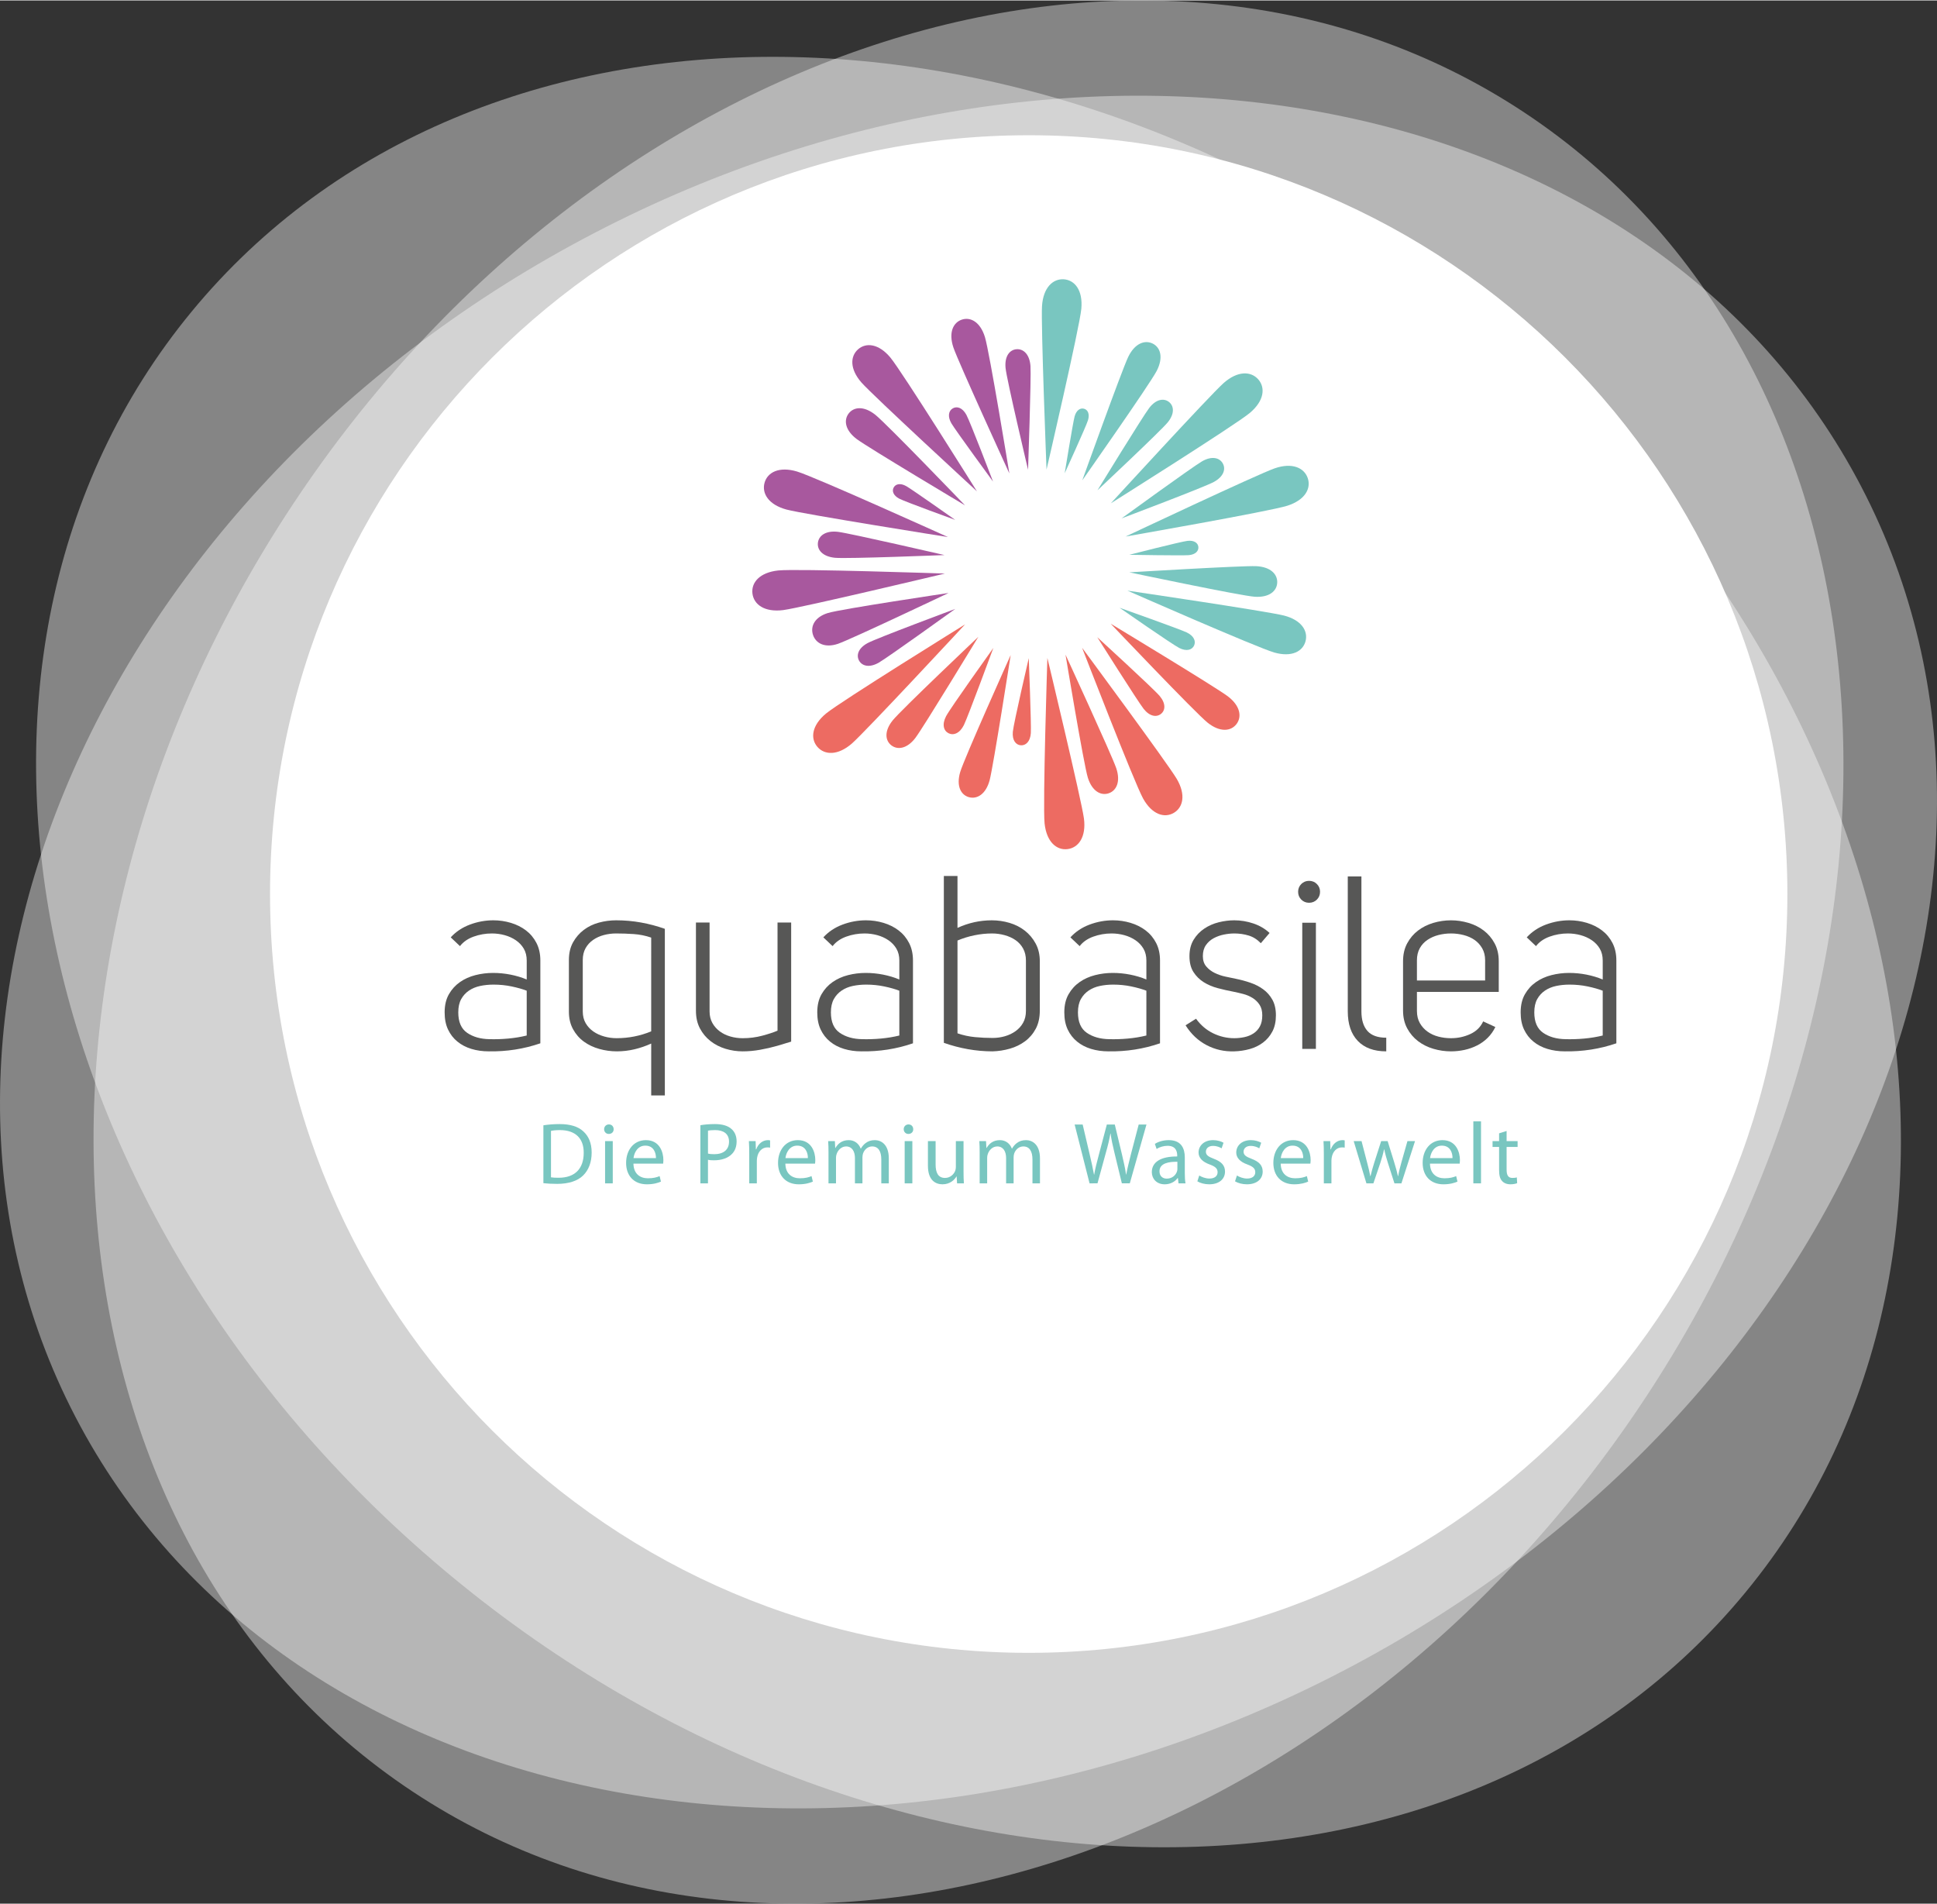
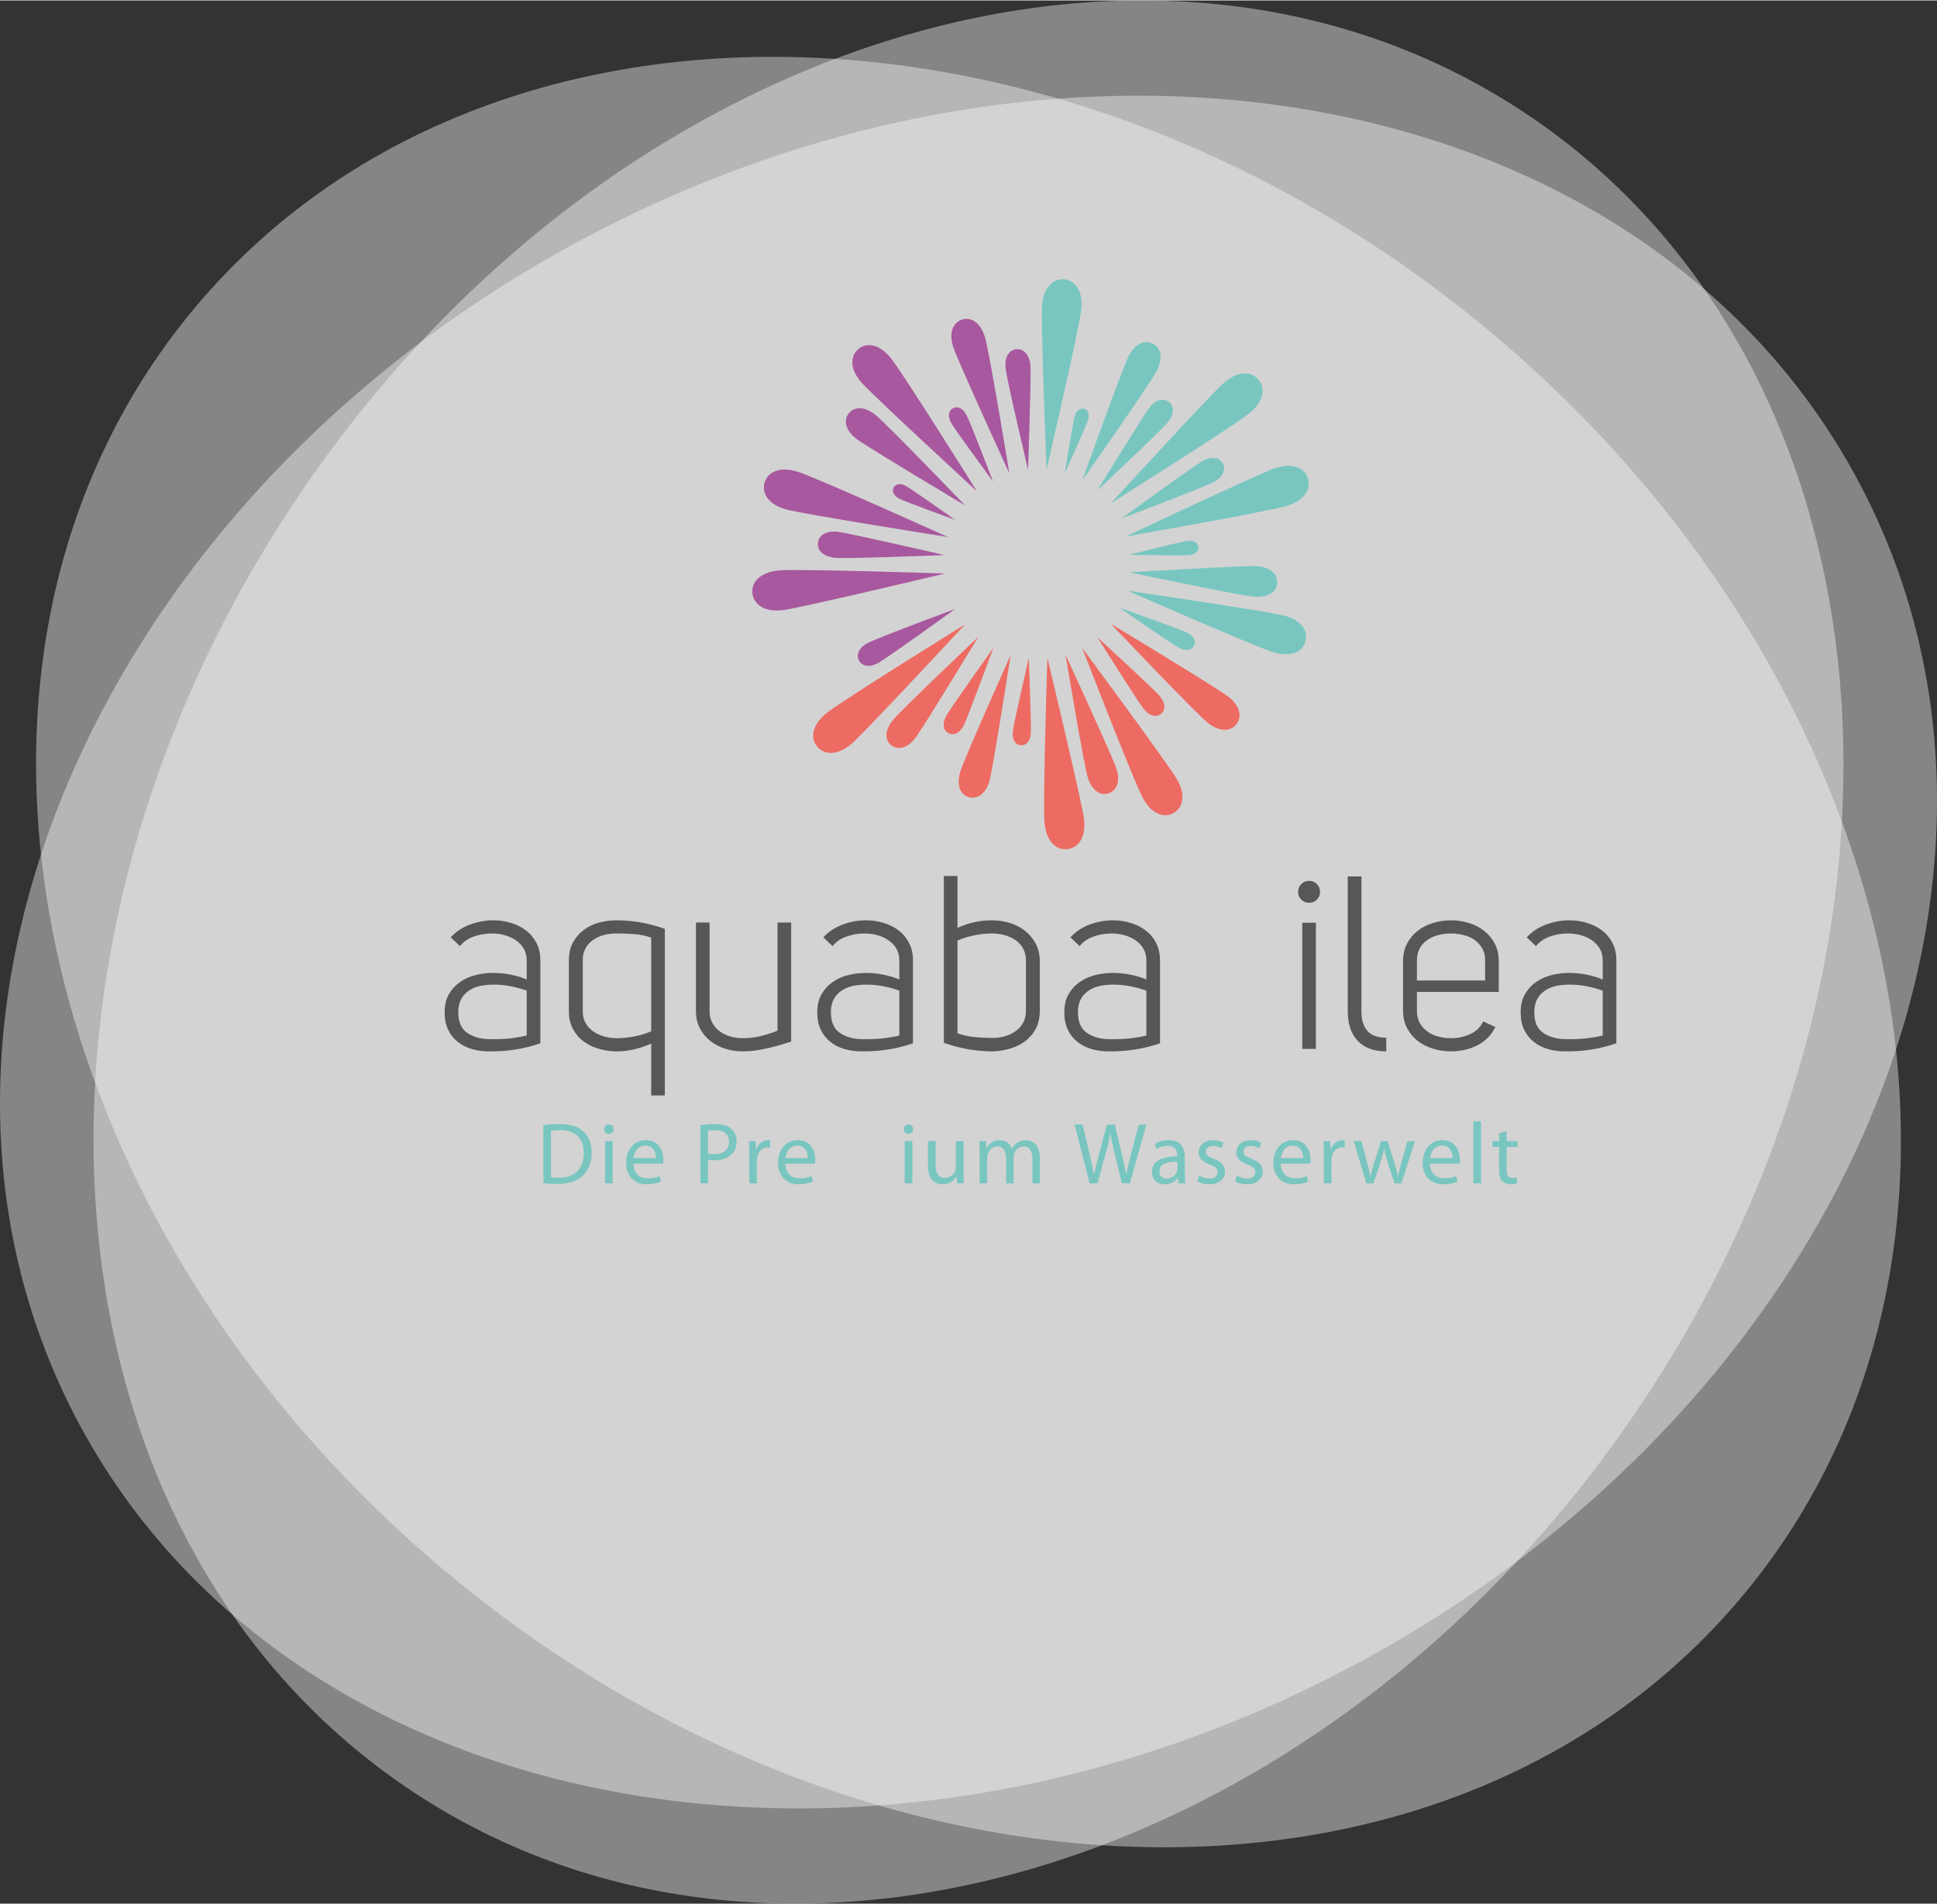
<svg xmlns="http://www.w3.org/2000/svg" xmlns:xlink="http://www.w3.org/1999/xlink" version="1.1" x="0px" y="0px" viewBox="0 0 412.503 405.24" style="enable-background:new 0 0 412.503 405.24;" xml:space="preserve" width="350" height="344">
  <rect x="0" y="0" width="412.503" height="405.24" fill="#333333" stroke="none" />
  <g id="Kreise">
    <g>
      <g>
        <defs>
          <rect id="SVGID_1_" y="0" width="412.503" height="405.24" />
        </defs>
        <clipPath id="SVGID_2_">
          <use xlink:href="#SVGID_1_" style="overflow:visible;" />
        </clipPath>
        <g style="clip-path:url(#SVGID_2_);">
          <defs>
            <rect id="SVGID_3_" y="0" width="412.503" height="405.24" />
          </defs>
          <clipPath id="SVGID_4_">
            <use xlink:href="#SVGID_3_" style="overflow:visible;" />
          </clipPath>
-           <path style="clip-path:url(#SVGID_4_);fill:#FFFFFF;" d="M219.073,351.833c89.231,0,161.566-72.336,161.566-161.566      c0-89.231-72.335-161.567-161.566-161.567S57.507,101.036,57.507,190.267C57.507,279.497,129.842,351.833,219.073,351.833" />
          <g style="opacity:0.4;clip-path:url(#SVGID_4_);">
            <g>
              <defs>
                <rect id="SVGID_5_" x="-80.094" y="-78.33" width="568.061" height="558.084" />
              </defs>
              <clipPath id="SVGID_6_">
                <use xlink:href="#SVGID_5_" style="overflow:visible;" />
              </clipPath>
              <path style="clip-path:url(#SVGID_6_);fill:#FFFFFF;" d="M371.686,338.995c60.632-73.552,35.716-194.236-55.651-269.553        C224.667-5.876,101.448-7.307,40.815,66.246C-19.816,139.799,5.099,260.482,96.467,335.8        C187.834,411.117,311.054,412.548,371.686,338.995" />
            </g>
          </g>
          <g style="opacity:0.4;clip-path:url(#SVGID_4_);">
            <g>
              <defs>
                <rect id="SVGID_7_" x="-64.065" y="-82.23" width="543.944" height="564.697" />
              </defs>
              <clipPath id="SVGID_8_">
                <use xlink:href="#SVGID_7_" style="overflow:visible;" />
              </clipPath>
              <path style="clip-path:url(#SVGID_8_);fill:#FFFFFF;" d="M87.917,381.405c79.488,52.611,196.905,15.217,262.26-83.522        c65.354-98.74,53.897-221.435-25.591-274.046C245.099-28.775,127.681,8.619,62.327,107.359        C-3.028,206.098,8.43,328.793,87.917,381.405" />
            </g>
          </g>
          <g style="opacity:0.4;clip-path:url(#SVGID_4_);">
            <g>
              <defs>
                <rect id="SVGID_9_" x="-68.661" y="-60.687" width="555.147" height="523.844" />
              </defs>
              <clipPath id="SVGID_10_">
                <use xlink:href="#SVGID_9_" style="overflow:visible;" />
              </clipPath>
              <path style="clip-path:url(#SVGID_10_);fill:#FFFFFF;" d="M16.078,301.618c44.015,84.552,164.839,108.771,269.869,54.096        S440.44,188.173,396.426,103.621c-44.015-84.551-164.84-108.77-269.87-54.095S-27.937,217.066,16.078,301.618" />
            </g>
          </g>
        </g>
        <g style="clip-path:url(#SVGID_2_);">
			</g>
      </g>
    </g>
  </g>
  <g id="Logo">
    <g>
      <g>
        <path style="fill:#A8589E;" d="M182.451,93.395c2.461,1.833,23.065,14.116,23.065,14.116s-16.732-17.414-19.137-19.314     c-2.417-1.903-4.565-1.679-5.658-0.238C179.635,89.402,179.993,91.549,182.451,93.395" />
        <path style="fill:#A8589E;" d="M167.489,108.4c3.826,1.016,34.387,5.857,34.387,5.857s-28.38-12.843-32.172-13.965     c-3.806-1.12-6.272,0.176-6.89,2.424C162.205,104.967,163.662,107.366,167.489,108.4" />
        <path style="fill:#A8589E;" d="M178.478,113.147c2.612,0.327,22.666,4.942,22.666,4.942s-20.7,0.834-23.317,0.582     c-2.628-0.258-3.825-1.665-3.647-3.197C174.365,113.941,175.86,112.831,178.478,113.147" />
        <path style="fill:#79C6C0;" d="M255.988,98.131c-2.062,1.196-17.137,12.149-17.137,12.149s17.554-6.617,19.645-7.753     c2.098-1.144,2.596-2.746,1.902-3.966C259.7,97.343,258.058,96.942,255.988,98.131" />
        <path style="fill:#A8589E;" d="M166.804,129.806c3.97-0.524,34.42-7.778,34.42-7.778s-31.495-1.071-35.473-0.66     c-3.993,0.42-5.798,2.584-5.51,4.924C160.537,128.631,162.826,130.313,166.804,129.806" />
        <path style="fill:#ED6B62;" d="M237.716,163.47c-0.971-2.843-10.802-24.167-10.802-24.167s3.862,23.322,4.753,26.188     c0.898,2.874,2.756,3.883,4.435,3.325C237.776,168.253,238.678,166.32,237.716,163.47" />
        <path style="fill:#79C6C0;" d="M260.595,81.453c-2.979,2.648-24.027,25.618-24.027,25.618s26.555-16.692,29.605-19.251     c3.054-2.574,3.336-5.364,1.791-7.132C266.415,78.924,263.592,78.814,260.595,81.453" />
-         <path style="fill:#A8589E;" d="M178.452,136.988c2.777-0.952,23.544-10.821,23.544-10.821s-22.9,3.403-25.702,4.266     c-2.811,0.872-3.755,2.832-3.159,4.652C173.736,136.901,175.665,137.927,178.452,136.988" />
        <path style="fill:#79C6C0;" d="M244.747,86.755c-1.428,1.869-11.036,17.548-11.036,17.548s13.507-12.662,14.985-14.488     c1.48-1.835,1.329-3.484,0.236-4.334C247.836,84.635,246.186,84.889,244.747,86.755" />
        <path style="fill:#A8589E;" d="M187.134,141.007c1.96-1.126,16.298-11.447,16.298-11.447s-16.671,6.2-18.659,7.269     c-1.994,1.077-2.473,2.593-1.819,3.754C183.611,141.739,185.166,142.127,187.134,141.007" />
        <path style="fill:#ED6B62;" d="M181.421,158.216c2.986-2.62,24.106-25.368,24.106-25.368s-26.567,16.457-29.622,18.989     c-3.062,2.543-3.36,5.322-1.833,7.093C175.606,160.696,178.42,160.824,181.421,158.216" />
        <path style="fill:#79C6C0;" d="M240.268,75.892c-1.377,2.87-9.785,26.289-9.785,26.289s14.402-20.496,15.859-23.323     c1.455-2.84,0.802-4.982-0.882-5.806C243.773,72.232,241.659,73.024,240.268,75.892" />
        <path style="fill:#ED6B62;" d="M210.757,166.019c0.78-2.964,4.476-26.637,4.476-26.637s-9.895,21.998-10.758,24.935     c-0.861,2.95,0.148,4.857,1.889,5.331C208.107,170.116,209.964,168.984,210.757,166.019" />
        <path style="fill:#79C6C0;" d="M221.906,65.06c-0.249,3.946,0.963,34.828,0.963,34.828s7.049-30.305,7.411-34.237     c0.356-3.948-1.397-6.111-3.718-6.277C224.24,59.215,222.174,61.11,221.906,65.06" />
        <path style="fill:#ED6B62;" d="M205.273,154.279c0.877-1.791,6.271-16.41,6.271-16.41s-9.132,12.757-10.059,14.519     c-0.928,1.77-0.53,3.116,0.52,3.642C203.057,156.552,204.385,156.067,205.273,154.279" />
        <path style="fill:#ED6B62;" d="M230.835,174.175C230.307,170.234,223.05,140,223.05,140s-1.01,31.285-0.595,35.237     c0.426,3.965,2.576,5.755,4.9,5.463C229.679,180.402,231.348,178.126,230.835,174.175" />
        <path style="fill:#A8589E;" d="M203.032,73.884c1.071,3.154,11.92,26.825,11.92,26.825s-4.227-25.871-5.206-29.051     c-0.988-3.189-3.046-4.312-4.91-3.698C202.977,68.58,201.975,70.72,203.032,73.884" />
        <path style="fill:#A8589E;" d="M183.463,81.361c2.539,2.869,24.581,23.155,24.581,23.155S192.05,78.95,189.596,76.012     c-2.467-2.943-5.15-3.22-6.852-1.739C181.045,75.76,180.933,78.476,183.463,81.361" />
        <path style="fill:#79C6C0;" d="M228.849,88.572c-0.364,1.346-2.115,12.106-2.115,12.106s4.568-9.979,4.968-11.313     c0.4-1.339-0.053-2.21-0.843-2.431C230.067,86.716,229.22,87.226,228.849,88.572" />
        <path style="fill:#A8589E;" d="M219.451,77.853c0.169,2.499-0.515,22.073-0.515,22.073s-4.551-19.184-4.792-21.676     c-0.236-2.501,0.868-3.876,2.339-3.988C217.956,74.155,219.271,75.351,219.451,77.853" />
        <path style="fill:#A8589E;" d="M202.613,90.052c0.873,1.492,8.865,12.392,8.865,12.392s-4.855-12.711-5.685-14.226     c-0.837-1.518-1.999-1.874-2.884-1.366C202.028,87.363,201.743,88.555,202.613,90.052" />
        <path style="fill:#A8589E;" d="M192.979,103.405c1.254,0.706,10.441,7.198,10.441,7.198s-10.65-3.855-11.922-4.525     c-1.274-0.674-1.588-1.637-1.178-2.379C190.733,102.958,191.721,102.703,192.979,103.405" />
        <path style="fill:#ED6B62;" d="M194.939,157.028c1.738-2.294,13.405-21.523,13.405-21.523s-16.451,15.56-18.25,17.802     c-1.803,2.252-1.61,4.268-0.267,5.302C191.174,159.638,193.19,159.319,194.939,157.028" />
        <path style="fill:#ED6B62;" d="M219.527,155.99c0.114-1.808-0.441-15.955-0.441-15.955s-3.229,13.882-3.395,15.685     c-0.162,1.808,0.639,2.798,1.703,2.875C218.457,158.668,219.403,157.8,219.527,155.99" />
        <path style="fill:#79C6C0;" d="M267.508,120.455c-3.063-0.13-27.01,1.314-27.01,1.314s23.63,4.979,26.689,5.196     c3.07,0.211,4.717-1.182,4.809-2.987C272.084,122.171,270.579,120.598,267.508,120.455" />
        <path style="fill:#79C6C0;" d="M271.432,99.632c-3.734,1.313-31.722,14.513-31.722,14.513s30.688-5.357,34.454-6.563     c3.777-1.217,5.086-3.676,4.331-5.881C277.733,99.496,275.177,98.333,271.432,99.632" />
        <path style="fill:#ED6B62;" d="M250.606,165.755c-1.99-3.363-20.16-27.918-20.16-27.918s11.096,28.681,12.989,32.095     c1.905,3.422,4.538,4.216,6.528,3.059C251.952,171.829,252.585,169.131,250.606,165.755" />
        <path style="fill:#ED6B62;" d="M261.478,148.167c-2.661-2.005-24.951-15.465-24.951-15.465s18.053,19.006,20.654,21.084     c2.613,2.08,4.946,1.85,6.14,0.293C264.509,152.518,264.132,150.186,261.478,148.167" />
        <path style="fill:#79C6C0;" d="M273.445,130.972c-3.713-0.943-33.351-5.307-33.351-5.307s27.609,12.133,31.292,13.181     c3.697,1.044,6.069-0.237,6.644-2.42C278.597,134.242,277.161,131.933,273.445,130.972" />
        <path style="fill:#ED6B62;" d="M243.555,150.844c-1.274-1.623-9.876-15.256-9.876-15.256s11.983,10.944,13.301,12.528     c1.32,1.592,1.208,3.039,0.256,3.796C246.285,152.667,244.836,152.464,243.555,150.844" />
        <path style="fill:#79C6C0;" d="M252.726,134.565c-1.561-0.741-14.303-5.253-14.303-5.253s11.166,7.775,12.705,8.559     c1.547,0.785,2.709,0.424,3.154-0.492C254.722,136.461,254.287,135.314,252.726,134.565" />
        <path style="fill:#79C6C0;" d="M253.173,118.108c-1.434,0.122-12.681-0.074-12.681-0.074s10.971-2.807,12.4-2.969     c1.434-0.16,2.234,0.459,2.313,1.303C255.283,117.212,254.61,117.979,253.173,118.108" />
      </g>
      <g>
        <path style="fill:#575756;" d="M112.169,204.418c0-0.968-0.208-1.807-0.622-2.515c-0.415-0.709-0.977-1.305-1.686-1.79     c-0.709-0.484-1.504-0.846-2.386-1.089c-0.882-0.241-1.79-0.363-2.723-0.363c-1.349,0-2.645,0.225-3.89,0.674     c-1.245,0.45-2.213,1.124-2.904,2.022l-1.971-1.867c1.106-1.21,2.472-2.117,4.097-2.723c1.625-0.605,3.284-0.908,4.979-0.908     c1.279,0,2.523,0.182,3.734,0.545c1.21,0.363,2.282,0.899,3.215,1.608c0.933,0.709,1.676,1.6,2.23,2.671     c0.552,1.072,0.83,2.316,0.83,3.734v17.633c-3.527,1.21-7.192,1.78-10.995,1.712c-1.314,0-2.541-0.173-3.682-0.519     c-1.141-0.345-2.135-0.864-2.982-1.556c-0.848-0.691-1.513-1.547-1.997-2.567c-0.484-1.019-0.726-2.238-0.726-3.656     c0-1.521,0.303-2.809,0.908-3.863c0.605-1.055,1.392-1.919,2.36-2.593c0.968-0.674,2.066-1.167,3.293-1.478     c1.227-0.311,2.481-0.467,3.76-0.467c1.245,0,2.481,0.122,3.709,0.363c1.227,0.243,2.376,0.589,3.449,1.037V204.418z      M112.169,210.849c-0.9-0.345-1.971-0.649-3.215-0.908c-1.245-0.26-2.525-0.389-3.838-0.389c-1.003,0-1.954,0.096-2.853,0.285     c-0.899,0.19-1.694,0.519-2.386,0.985c-0.692,0.467-1.245,1.072-1.659,1.815c-0.415,0.744-0.623,1.686-0.623,2.827     c0,2.041,0.631,3.493,1.893,4.357c1.262,0.865,2.844,1.314,4.745,1.349c1.314,0.035,2.645-0.008,3.993-0.13     c1.349-0.121,2.662-0.337,3.942-0.648V210.849z" />
        <path style="fill:#575756;" d="M138.681,222.103c-1.141,0.519-2.326,0.925-3.552,1.219c-1.228,0.293-2.482,0.441-3.76,0.441     c-1.28,0-2.534-0.173-3.761-0.519c-1.227-0.345-2.316-0.864-3.267-1.556c-0.952-0.691-1.72-1.573-2.308-2.645     c-0.588-1.071-0.881-2.316-0.881-3.734v-10.995c0-1.452,0.293-2.705,0.881-3.76c0.588-1.054,1.349-1.936,2.282-2.645     c0.934-0.708,2.005-1.227,3.215-1.556c1.21-0.328,2.438-0.493,3.683-0.493c1.797,0,3.56,0.156,5.29,0.467     c1.728,0.311,3.423,0.761,5.082,1.348v35.475h-2.904V222.103z M138.681,199.543c-1.211-0.415-2.446-0.666-3.708-0.752     c-1.263-0.086-2.515-0.13-3.76-0.13c-0.9,0-1.772,0.113-2.62,0.337c-0.848,0.225-1.608,0.57-2.282,1.037     c-0.674,0.467-1.21,1.055-1.608,1.763c-0.397,0.709-0.596,1.548-0.596,2.515v10.943c0,0.969,0.207,1.807,0.622,2.515     c0.415,0.709,0.959,1.297,1.633,1.763c0.674,0.467,1.443,0.822,2.308,1.063c0.864,0.243,1.746,0.363,2.645,0.363     c2.558,0,5.013-0.484,7.364-1.452V199.543z" />
        <path style="fill:#575756;" d="M165.582,222.57c-1.211,0.346-2.447,0.631-3.709,0.856c-1.262,0.225-2.498,0.337-3.708,0.337     c-1.245,0-2.464-0.182-3.656-0.544c-1.193-0.363-2.256-0.908-3.19-1.634c-0.933-0.726-1.686-1.625-2.256-2.697     c-0.571-1.071-0.856-2.334-0.856-3.786v-18.774h2.904v18.93c0,0.934,0.199,1.755,0.597,2.464     c0.397,0.709,0.925,1.305,1.582,1.789c0.657,0.484,1.408,0.848,2.256,1.089c0.847,0.243,1.72,0.363,2.62,0.363     c1.452,0,2.852-0.181,4.201-0.544c1.348-0.363,2.419-0.717,3.215-1.063v-23.027h2.904v25.361L165.582,222.57z" />
        <path style="fill:#575756;" d="M191.523,204.418c0-0.968-0.208-1.807-0.622-2.515c-0.415-0.709-0.977-1.305-1.686-1.79     c-0.709-0.484-1.504-0.846-2.386-1.089c-0.882-0.241-1.79-0.363-2.723-0.363c-1.349,0-2.645,0.225-3.89,0.674     c-1.245,0.45-2.213,1.124-2.904,2.022l-1.971-1.867c1.106-1.21,2.472-2.117,4.097-2.723c1.625-0.605,3.284-0.908,4.979-0.908     c1.279,0,2.523,0.182,3.734,0.545c1.21,0.363,2.282,0.899,3.215,1.608c0.933,0.709,1.676,1.6,2.23,2.671     c0.553,1.072,0.83,2.316,0.83,3.734v17.633c-3.527,1.21-7.192,1.78-10.995,1.712c-1.314,0-2.541-0.173-3.682-0.519     c-1.141-0.345-2.135-0.864-2.982-1.556c-0.848-0.691-1.513-1.547-1.997-2.567c-0.484-1.019-0.726-2.238-0.726-3.656     c0-1.521,0.303-2.809,0.908-3.863c0.605-1.055,1.392-1.919,2.36-2.593c0.968-0.674,2.066-1.167,3.293-1.478     c1.227-0.311,2.481-0.467,3.76-0.467c1.245,0,2.481,0.122,3.708,0.363c1.227,0.243,2.376,0.589,3.449,1.037V204.418z      M191.523,210.849c-0.9-0.345-1.971-0.649-3.215-0.908c-1.245-0.26-2.525-0.389-3.838-0.389c-1.003,0-1.954,0.096-2.853,0.285     c-0.899,0.19-1.694,0.519-2.386,0.985c-0.692,0.467-1.245,1.072-1.659,1.815c-0.415,0.744-0.623,1.686-0.623,2.827     c0,2.041,0.631,3.493,1.893,4.357c1.262,0.865,2.844,1.314,4.745,1.349c1.314,0.035,2.645-0.008,3.993-0.13     c1.349-0.121,2.662-0.337,3.942-0.648V210.849z" />
        <path style="fill:#575756;" d="M203.908,197.469c2.352-1.072,4.788-1.608,7.313-1.608c1.279,0,2.533,0.182,3.76,0.545     c1.227,0.363,2.316,0.916,3.268,1.659c0.951,0.744,1.719,1.66,2.307,2.749c0.588,1.09,0.882,2.343,0.882,3.761v10.476     c0,1.522-0.285,2.819-0.856,3.89c-0.571,1.072-1.331,1.962-2.282,2.671c-0.952,0.709-2.032,1.237-3.242,1.581     c-1.21,0.345-2.438,0.536-3.682,0.571c-1.763,0-3.519-0.156-5.264-0.467c-1.746-0.311-3.449-0.76-5.109-1.349v-35.526h2.904     V197.469z M203.908,219.925c1.21,0.415,2.446,0.683,3.708,0.804c1.262,0.122,2.515,0.181,3.76,0.181     c0.899,0,1.772-0.121,2.62-0.363c0.846-0.242,1.607-0.605,2.282-1.09c0.674-0.483,1.209-1.08,1.607-1.789     c0.397-0.708,0.597-1.547,0.597-2.515v-10.735c0-0.968-0.2-1.815-0.597-2.542c-0.398-0.726-0.933-1.322-1.607-1.789     c-0.675-0.467-1.453-0.821-2.335-1.063c-0.881-0.241-1.772-0.363-2.67-0.363c-1.246,0-2.499,0.13-3.761,0.389     c-1.262,0.26-2.463,0.631-3.604,1.115V219.925z" />
        <path style="fill:#575756;" d="M244.132,204.418c0-0.968-0.207-1.807-0.622-2.515c-0.414-0.709-0.977-1.305-1.685-1.79     c-0.709-0.484-1.504-0.846-2.386-1.089c-0.881-0.241-1.789-0.363-2.722-0.363c-1.349,0-2.645,0.225-3.889,0.674     c-1.246,0.45-2.213,1.124-2.904,2.022l-1.971-1.867c1.106-1.21,2.471-2.117,4.096-2.723c1.625-0.605,3.285-0.908,4.979-0.908     c1.279,0,2.523,0.182,3.734,0.545c1.21,0.363,2.282,0.899,3.215,1.608c0.935,0.709,1.677,1.6,2.231,2.671     c0.553,1.072,0.829,2.316,0.829,3.734v17.633c-3.527,1.21-7.192,1.78-10.994,1.712c-1.314,0-2.542-0.173-3.682-0.519     c-1.142-0.345-2.136-0.864-2.982-1.556c-0.849-0.691-1.513-1.547-1.997-2.567c-0.485-1.019-0.726-2.238-0.726-3.656     c0-1.521,0.302-2.809,0.908-3.863c0.604-1.055,1.391-1.919,2.36-2.593c0.967-0.674,2.065-1.167,3.293-1.478     c1.226-0.311,2.48-0.467,3.76-0.467c1.245,0,2.48,0.122,3.707,0.363c1.227,0.243,2.377,0.589,3.449,1.037V204.418z      M244.132,210.849c-0.899-0.345-1.97-0.649-3.215-0.908c-1.245-0.26-2.523-0.389-3.838-0.389c-1.003,0-1.954,0.096-2.852,0.285     c-0.9,0.19-1.695,0.519-2.386,0.985c-0.692,0.467-1.245,1.072-1.66,1.815c-0.414,0.744-0.622,1.686-0.622,2.827     c0,2.041,0.63,3.493,1.893,4.357c1.262,0.865,2.844,1.314,4.746,1.349c1.313,0.035,2.645-0.008,3.993-0.13     c1.349-0.121,2.662-0.337,3.941-0.648V210.849z" />
-         <path style="fill:#575756;" d="M254.707,216.813c1.002,1.383,2.221,2.42,3.657,3.112c1.433,0.692,2.93,1.037,4.485,1.037     c0.726,0,1.453-0.078,2.179-0.233c0.725-0.156,1.374-0.423,1.945-0.804s1.019-0.882,1.349-1.504     c0.328-0.622,0.492-1.4,0.492-2.334c0-0.899-0.19-1.641-0.57-2.23c-0.381-0.587-0.874-1.071-1.479-1.452     c-0.605-0.38-1.27-0.665-1.996-0.856c-0.726-0.19-1.436-0.354-2.126-0.493c-1.107-0.207-2.213-0.458-3.32-0.752     c-1.106-0.293-2.1-0.717-2.982-1.271c-0.881-0.553-1.607-1.271-2.178-2.152c-0.571-0.882-0.856-2.014-0.856-3.397     c0-1.348,0.293-2.506,0.882-3.475c0.587-0.968,1.349-1.763,2.282-2.386c0.933-0.623,1.962-1.072,3.085-1.349     c1.123-0.276,2.221-0.415,3.293-0.415c1.383,0,2.741,0.225,4.071,0.674c1.331,0.45,2.481,1.124,3.45,2.023l-1.868,2.178     c-0.761-0.795-1.625-1.34-2.593-1.633c-0.968-0.293-1.988-0.441-3.06-0.441c-0.692,0-1.425,0.078-2.204,0.233     c-0.778,0.156-1.503,0.415-2.178,0.778c-0.674,0.363-1.227,0.856-1.66,1.478c-0.432,0.622-0.647,1.4-0.647,2.334     c0,0.9,0.241,1.634,0.725,2.204c0.484,0.571,1.081,1.03,1.79,1.374c0.708,0.346,1.46,0.606,2.256,0.778     c0.795,0.174,1.537,0.329,2.229,0.467c1.038,0.208,2.066,0.485,3.086,0.83c1.019,0.346,1.935,0.813,2.749,1.401     c0.812,0.588,1.469,1.331,1.971,2.23c0.501,0.9,0.752,2.006,0.752,3.319c0,1.349-0.251,2.498-0.752,3.449     c-0.502,0.952-1.167,1.738-1.997,2.36c-0.829,0.622-1.772,1.081-2.827,1.374c-1.055,0.293-2.152,0.458-3.293,0.493     c-2.109,0.069-4.071-0.372-5.886-1.323s-3.31-2.359-4.485-4.227L254.707,216.813z" />
        <path style="fill:#575756;" d="M276.447,189.792c0-0.657,0.225-1.21,0.675-1.66c0.448-0.449,1.002-0.674,1.66-0.674     c0.655,0,1.209,0.225,1.659,0.674c0.45,0.45,0.675,1.003,0.675,1.66c0,0.657-0.225,1.211-0.675,1.66     c-0.45,0.45-1.003,0.674-1.659,0.674c-0.658,0-1.211-0.225-1.66-0.674C276.672,191.003,276.447,190.45,276.447,189.792z      M280.233,196.379v26.865h-2.904v-26.865H280.233z" />
        <path style="fill:#575756;" d="M295.216,223.763c-2.629,0-4.651-0.743-6.068-2.23c-1.418-1.486-2.126-3.579-2.126-6.276v-28.732     h2.904v28.732c0,1.798,0.423,3.182,1.271,4.149c0.846,0.968,2.186,1.452,4.02,1.452V223.763z" />
        <path style="fill:#575756;" d="M301.75,215.154c0,1.003,0.207,1.867,0.622,2.593c0.415,0.726,0.96,1.331,1.633,1.815     c0.675,0.484,1.444,0.838,2.308,1.063c0.864,0.225,1.763,0.337,2.696,0.337c1.453,0,2.819-0.293,4.097-0.881     c1.279-0.588,2.195-1.486,2.749-2.697l2.593,1.193c-0.415,0.865-0.952,1.625-1.607,2.282c-0.658,0.657-1.409,1.202-2.257,1.633     c-0.848,0.433-1.746,0.752-2.696,0.96c-0.952,0.207-1.911,0.311-2.879,0.311c-1.279,0-2.533-0.182-3.76-0.544     c-1.227-0.363-2.316-0.908-3.267-1.634c-0.952-0.726-1.72-1.633-2.308-2.722c-0.588-1.09-0.881-2.36-0.881-3.812v-10.476     c0-1.452,0.293-2.723,0.881-3.812c0.588-1.09,1.357-1.997,2.308-2.723c0.951-0.726,2.04-1.271,3.267-1.633     c1.227-0.363,2.481-0.545,3.76-0.545c1.246,0,2.481,0.182,3.708,0.545c1.227,0.363,2.316,0.907,3.268,1.633     c0.951,0.726,1.719,1.633,2.307,2.723c0.588,1.089,0.882,2.36,0.882,3.812v6.534H301.75V215.154z M316.272,204.366     c0-0.968-0.207-1.815-0.622-2.541c-0.415-0.726-0.96-1.323-1.633-1.79c-0.675-0.467-1.453-0.812-2.335-1.037     c-0.881-0.225-1.772-0.337-2.671-0.337c-0.933,0-1.833,0.113-2.696,0.337c-0.865,0.225-1.643,0.57-2.334,1.037     c-0.692,0.467-1.238,1.063-1.635,1.79c-0.397,0.726-0.596,1.573-0.596,2.541v4.304h14.522V204.366z" />
        <path style="fill:#575756;" d="M341.315,204.418c0-0.968-0.207-1.807-0.622-2.515c-0.414-0.709-0.977-1.305-1.685-1.79     c-0.709-0.484-1.504-0.846-2.386-1.089c-0.881-0.241-1.789-0.363-2.722-0.363c-1.349,0-2.645,0.225-3.889,0.674     c-1.246,0.45-2.213,1.124-2.904,2.022l-1.971-1.867c1.106-1.21,2.471-2.117,4.096-2.723c1.625-0.605,3.285-0.908,4.979-0.908     c1.279,0,2.523,0.182,3.734,0.545c1.21,0.363,2.282,0.899,3.215,1.608c0.935,0.709,1.677,1.6,2.231,2.671     c0.552,1.072,0.829,2.316,0.829,3.734v17.633c-3.527,1.21-7.192,1.78-10.994,1.712c-1.314,0-2.542-0.173-3.682-0.519     c-1.142-0.345-2.136-0.864-2.982-1.556c-0.849-0.691-1.513-1.547-1.997-2.567c-0.485-1.019-0.726-2.238-0.726-3.656     c0-1.521,0.302-2.809,0.908-3.863c0.604-1.055,1.391-1.919,2.36-2.593c0.967-0.674,2.065-1.167,3.293-1.478     c1.226-0.311,2.48-0.467,3.76-0.467c1.245,0,2.48,0.122,3.707,0.363c1.227,0.243,2.377,0.589,3.449,1.037V204.418z      M341.315,210.849c-0.899-0.345-1.97-0.649-3.215-0.908c-1.245-0.26-2.523-0.389-3.838-0.389c-1.003,0-1.954,0.096-2.852,0.285     c-0.9,0.19-1.695,0.519-2.386,0.985c-0.692,0.467-1.245,1.072-1.66,1.815c-0.414,0.744-0.622,1.686-0.622,2.827     c0,2.041,0.63,3.493,1.893,4.357c1.262,0.865,2.844,1.314,4.746,1.349c1.313,0.035,2.645-0.008,3.993-0.13     c1.349-0.121,2.662-0.337,3.941-0.648V210.849z" />
      </g>
      <g>
        <path style="fill:#79C6C0;" d="M115.721,239.507c0.985-0.149,2.156-0.26,3.439-0.26c2.323,0,3.977,0.539,5.074,1.561     c1.115,1.022,1.766,2.472,1.766,4.498c0,2.045-0.633,3.718-1.803,4.871c-1.171,1.171-3.104,1.803-5.539,1.803     c-1.152,0-2.119-0.056-2.937-0.149V239.507z M117.338,250.585c0.41,0.074,1.004,0.093,1.636,0.093     c3.458,0,5.335-1.933,5.335-5.316c0.018-2.956-1.654-4.833-5.074-4.833c-0.837,0-1.469,0.074-1.897,0.167V250.585z" />
        <path style="fill:#79C6C0;" d="M130.681,240.343c0.018,0.558-0.391,1.004-1.041,1.004c-0.577,0-0.985-0.446-0.985-1.004     c0-0.576,0.427-1.022,1.022-1.022C130.29,239.321,130.681,239.767,130.681,240.343z M128.858,251.868v-8.997h1.636v8.997H128.858     z" />
        <path style="fill:#79C6C0;" d="M134.897,247.667c0.037,2.212,1.45,3.123,3.086,3.123c1.171,0,1.878-0.205,2.491-0.464     l0.279,1.171c-0.577,0.26-1.561,0.576-2.993,0.576c-2.77,0-4.424-1.84-4.424-4.554c0-2.714,1.599-4.851,4.22-4.851     c2.936,0,3.718,2.583,3.718,4.238c0,0.334-0.038,0.595-0.056,0.762H134.897z M139.693,246.496     c0.019-1.041-0.427-2.658-2.268-2.658c-1.654,0-2.379,1.524-2.51,2.658H139.693z" />
        <path style="fill:#79C6C0;" d="M149.156,239.488c0.781-0.13,1.803-0.241,3.104-0.241c1.599,0,2.77,0.372,3.513,1.041     c0.688,0.595,1.096,1.505,1.096,2.621c0,1.134-0.334,2.026-0.967,2.677c-0.854,0.911-2.249,1.376-3.829,1.376     c-0.484,0-0.93-0.019-1.302-0.112v5.019h-1.617V239.488z M150.773,245.529c0.353,0.093,0.8,0.13,1.338,0.13     c1.952,0,3.142-0.948,3.142-2.677c0-1.654-1.171-2.454-2.955-2.454c-0.707,0-1.246,0.056-1.525,0.13V245.529z" />
        <path style="fill:#79C6C0;" d="M159.559,245.678c0-1.059-0.019-1.97-0.074-2.807h1.431l0.056,1.766h0.074     c0.408-1.208,1.394-1.97,2.49-1.97c0.186,0,0.316,0.018,0.465,0.055v1.543c-0.168-0.037-0.335-0.055-0.558-0.055     c-1.152,0-1.97,0.873-2.193,2.101c-0.037,0.223-0.074,0.483-0.074,0.762v4.796h-1.617V245.678z" />
        <path style="fill:#79C6C0;" d="M167.25,247.667c0.037,2.212,1.45,3.123,3.086,3.123c1.171,0,1.877-0.205,2.491-0.464l0.279,1.171     c-0.576,0.26-1.561,0.576-2.992,0.576c-2.769,0-4.424-1.84-4.424-4.554c0-2.714,1.599-4.851,4.219-4.851     c2.938,0,3.718,2.583,3.718,4.238c0,0.334-0.037,0.595-0.055,0.762H167.25z M172.046,246.496     c0.018-1.041-0.428-2.658-2.268-2.658c-1.655,0-2.379,1.524-2.509,2.658H172.046z" />
-         <path style="fill:#79C6C0;" d="M176.437,245.306c0-0.929-0.019-1.691-0.074-2.435h1.431l0.074,1.45h0.056     c0.502-0.855,1.338-1.654,2.825-1.654c1.226,0,2.156,0.744,2.546,1.803h0.037c0.279-0.502,0.632-0.892,1.004-1.171     c0.539-0.408,1.134-0.631,1.989-0.631c1.19,0,2.955,0.78,2.955,3.903v5.298h-1.599v-5.093c0-1.728-0.632-2.769-1.951-2.769     c-0.93,0-1.655,0.687-1.933,1.487c-0.074,0.223-0.13,0.52-0.13,0.818v5.558h-1.599v-5.391c0-1.431-0.632-2.472-1.878-2.472     c-1.022,0-1.766,0.818-2.026,1.636c-0.093,0.241-0.13,0.52-0.13,0.799v5.428h-1.598V245.306z" />
        <path style="fill:#79C6C0;" d="M194.481,240.343c0.018,0.558-0.391,1.004-1.041,1.004c-0.577,0-0.985-0.446-0.985-1.004     c0-0.576,0.427-1.022,1.022-1.022C194.09,239.321,194.481,239.767,194.481,240.343z M192.659,251.868v-8.997h1.636v8.997H192.659     z" />
        <path style="fill:#79C6C0;" d="M205.196,249.414c0,0.929,0.018,1.747,0.074,2.454h-1.45l-0.093-1.468h-0.037     c-0.428,0.725-1.376,1.672-2.974,1.672c-1.413,0-3.105-0.78-3.105-3.941v-5.26h1.636v4.982c0,1.71,0.52,2.863,2.008,2.863     c1.097,0,1.859-0.762,2.156-1.487c0.093-0.241,0.149-0.539,0.149-0.836v-5.521h1.636V249.414z" />
        <path style="fill:#79C6C0;" d="M208.629,245.306c0-0.929-0.019-1.691-0.074-2.435h1.431l0.074,1.45h0.056     c0.502-0.855,1.338-1.654,2.825-1.654c1.226,0,2.156,0.744,2.546,1.803h0.037c0.279-0.502,0.632-0.892,1.004-1.171     c0.539-0.408,1.134-0.631,1.989-0.631c1.19,0,2.955,0.78,2.955,3.903v5.298h-1.599v-5.093c0-1.728-0.632-2.769-1.951-2.769     c-0.93,0-1.655,0.687-1.933,1.487c-0.074,0.223-0.13,0.52-0.13,0.818v5.558h-1.599v-5.391c0-1.431-0.632-2.472-1.878-2.472     c-1.022,0-1.766,0.818-2.026,1.636c-0.093,0.241-0.13,0.52-0.13,0.799v5.428h-1.598V245.306z" />
        <path style="fill:#79C6C0;" d="M232.033,251.868l-3.178-12.528h1.71l1.487,6.338c0.372,1.561,0.706,3.123,0.929,4.331h0.038     c0.204-1.245,0.595-2.732,1.023-4.35l1.672-6.32h1.692l1.524,6.357c0.353,1.487,0.687,2.974,0.874,4.294h0.038     c0.26-1.375,0.613-2.769,1.003-4.331l1.654-6.32h1.655l-3.551,12.528h-1.692l-1.58-6.524c-0.391-1.599-0.651-2.825-0.818-4.089     h-0.038c-0.223,1.245-0.501,2.472-0.967,4.089l-1.784,6.524H232.033z" />
        <path style="fill:#79C6C0;" d="M252.315,249.712c0,0.781,0.038,1.543,0.149,2.156h-1.487l-0.129-1.134h-0.056     c-0.502,0.707-1.469,1.338-2.751,1.338c-1.822,0-2.751-1.282-2.751-2.583c0-2.175,1.933-3.365,5.409-3.346v-0.186     c0-0.744-0.205-2.082-2.045-2.082c-0.836,0-1.71,0.26-2.343,0.669l-0.371-1.078c0.744-0.483,1.821-0.799,2.955-0.799     c2.751,0,3.42,1.877,3.42,3.68V249.712z M250.735,247.277c-1.784-0.038-3.81,0.279-3.81,2.026c0,1.059,0.706,1.561,1.543,1.561     c1.17,0,1.914-0.744,2.175-1.505c0.056-0.168,0.093-0.353,0.093-0.52V247.277z" />
        <path style="fill:#79C6C0;" d="M255.395,250.195c0.484,0.316,1.338,0.651,2.156,0.651c1.19,0,1.748-0.595,1.748-1.338     c0-0.781-0.464-1.209-1.674-1.655c-1.616-0.576-2.379-1.468-2.379-2.547c0-1.449,1.171-2.639,3.105-2.639     c0.911,0,1.71,0.26,2.212,0.557l-0.41,1.19c-0.353-0.223-1.003-0.52-1.841-0.52c-0.965,0-1.505,0.558-1.505,1.227     c0,0.744,0.54,1.078,1.71,1.524c1.561,0.595,2.361,1.376,2.361,2.714c0,1.58-1.227,2.713-3.364,2.713     c-0.986,0-1.897-0.26-2.528-0.631L255.395,250.195z" />
        <path style="fill:#79C6C0;" d="M263.418,250.195c0.484,0.316,1.338,0.651,2.156,0.651c1.19,0,1.748-0.595,1.748-1.338     c0-0.781-0.464-1.209-1.673-1.655c-1.616-0.576-2.379-1.468-2.379-2.547c0-1.449,1.171-2.639,3.105-2.639     c0.911,0,1.71,0.26,2.212,0.557l-0.41,1.19c-0.353-0.223-1.003-0.52-1.841-0.52c-0.965,0-1.505,0.558-1.505,1.227     c0,0.744,0.54,1.078,1.71,1.524c1.561,0.595,2.361,1.376,2.361,2.714c0,1.58-1.227,2.713-3.364,2.713     c-0.986,0-1.897-0.26-2.528-0.631L263.418,250.195z" />
        <path style="fill:#79C6C0;" d="M272.737,247.667c0.037,2.212,1.449,3.123,3.085,3.123c1.171,0,1.877-0.205,2.49-0.464     l0.279,1.171c-0.577,0.26-1.561,0.576-2.992,0.576c-2.769,0-4.425-1.84-4.425-4.554c0-2.714,1.599-4.851,4.22-4.851     c2.938,0,3.718,2.583,3.718,4.238c0,0.334-0.037,0.595-0.056,0.762H272.737z M277.532,246.496     c0.018-1.041-0.428-2.658-2.267-2.658c-1.655,0-2.379,1.524-2.51,2.658H277.532z" />
        <path style="fill:#79C6C0;" d="M281.924,245.678c0-1.059-0.018-1.97-0.074-2.807h1.432l0.055,1.766h0.074     c0.41-1.208,1.394-1.97,2.491-1.97c0.185,0,0.316,0.018,0.464,0.055v1.543c-0.167-0.037-0.335-0.055-0.557-0.055     c-1.153,0-1.971,0.873-2.194,2.101c-0.037,0.223-0.074,0.483-0.074,0.762v4.796h-1.617V245.678z" />
        <path style="fill:#79C6C0;" d="M289.953,242.871l1.19,4.573c0.261,1.004,0.502,1.933,0.669,2.863h0.056     c0.204-0.911,0.501-1.878,0.798-2.863l1.469-4.573h1.376l1.394,4.498c0.334,1.078,0.595,2.026,0.798,2.937h0.056     c0.149-0.911,0.39-1.859,0.688-2.919l1.283-4.517h1.616l-2.9,8.997h-1.487l-1.375-4.294c-0.316-1.004-0.577-1.897-0.8-2.956     h-0.038c-0.222,1.078-0.501,2.008-0.817,2.974l-1.45,4.275h-1.487l-2.713-8.997H289.953z" />
        <path style="fill:#79C6C0;" d="M304.528,247.667c0.038,2.212,1.45,3.123,3.086,3.123c1.171,0,1.877-0.205,2.491-0.464     l0.278,1.171c-0.575,0.26-1.561,0.576-2.992,0.576c-2.769,0-4.423-1.84-4.423-4.554c0-2.714,1.598-4.851,4.219-4.851     c2.938,0,3.718,2.583,3.718,4.238c0,0.334-0.037,0.595-0.055,0.762H304.528z M309.325,246.496     c0.018-1.041-0.428-2.658-2.268-2.658c-1.654,0-2.379,1.524-2.509,2.658H309.325z" />
        <path style="fill:#79C6C0;" d="M313.761,238.67h1.636v13.198h-1.636V238.67z" />
        <path style="fill:#79C6C0;" d="M320.847,240.715v2.156h2.342v1.245h-2.342v4.852c0,1.115,0.316,1.747,1.226,1.747     c0.446,0,0.707-0.037,0.948-0.112l0.074,1.227c-0.316,0.13-0.818,0.241-1.45,0.241c-0.762,0-1.375-0.26-1.765-0.706     c-0.466-0.484-0.633-1.283-0.633-2.343v-4.907h-1.393v-1.245h1.393v-1.655L320.847,240.715z" />
      </g>
    </g>
  </g>
</svg>